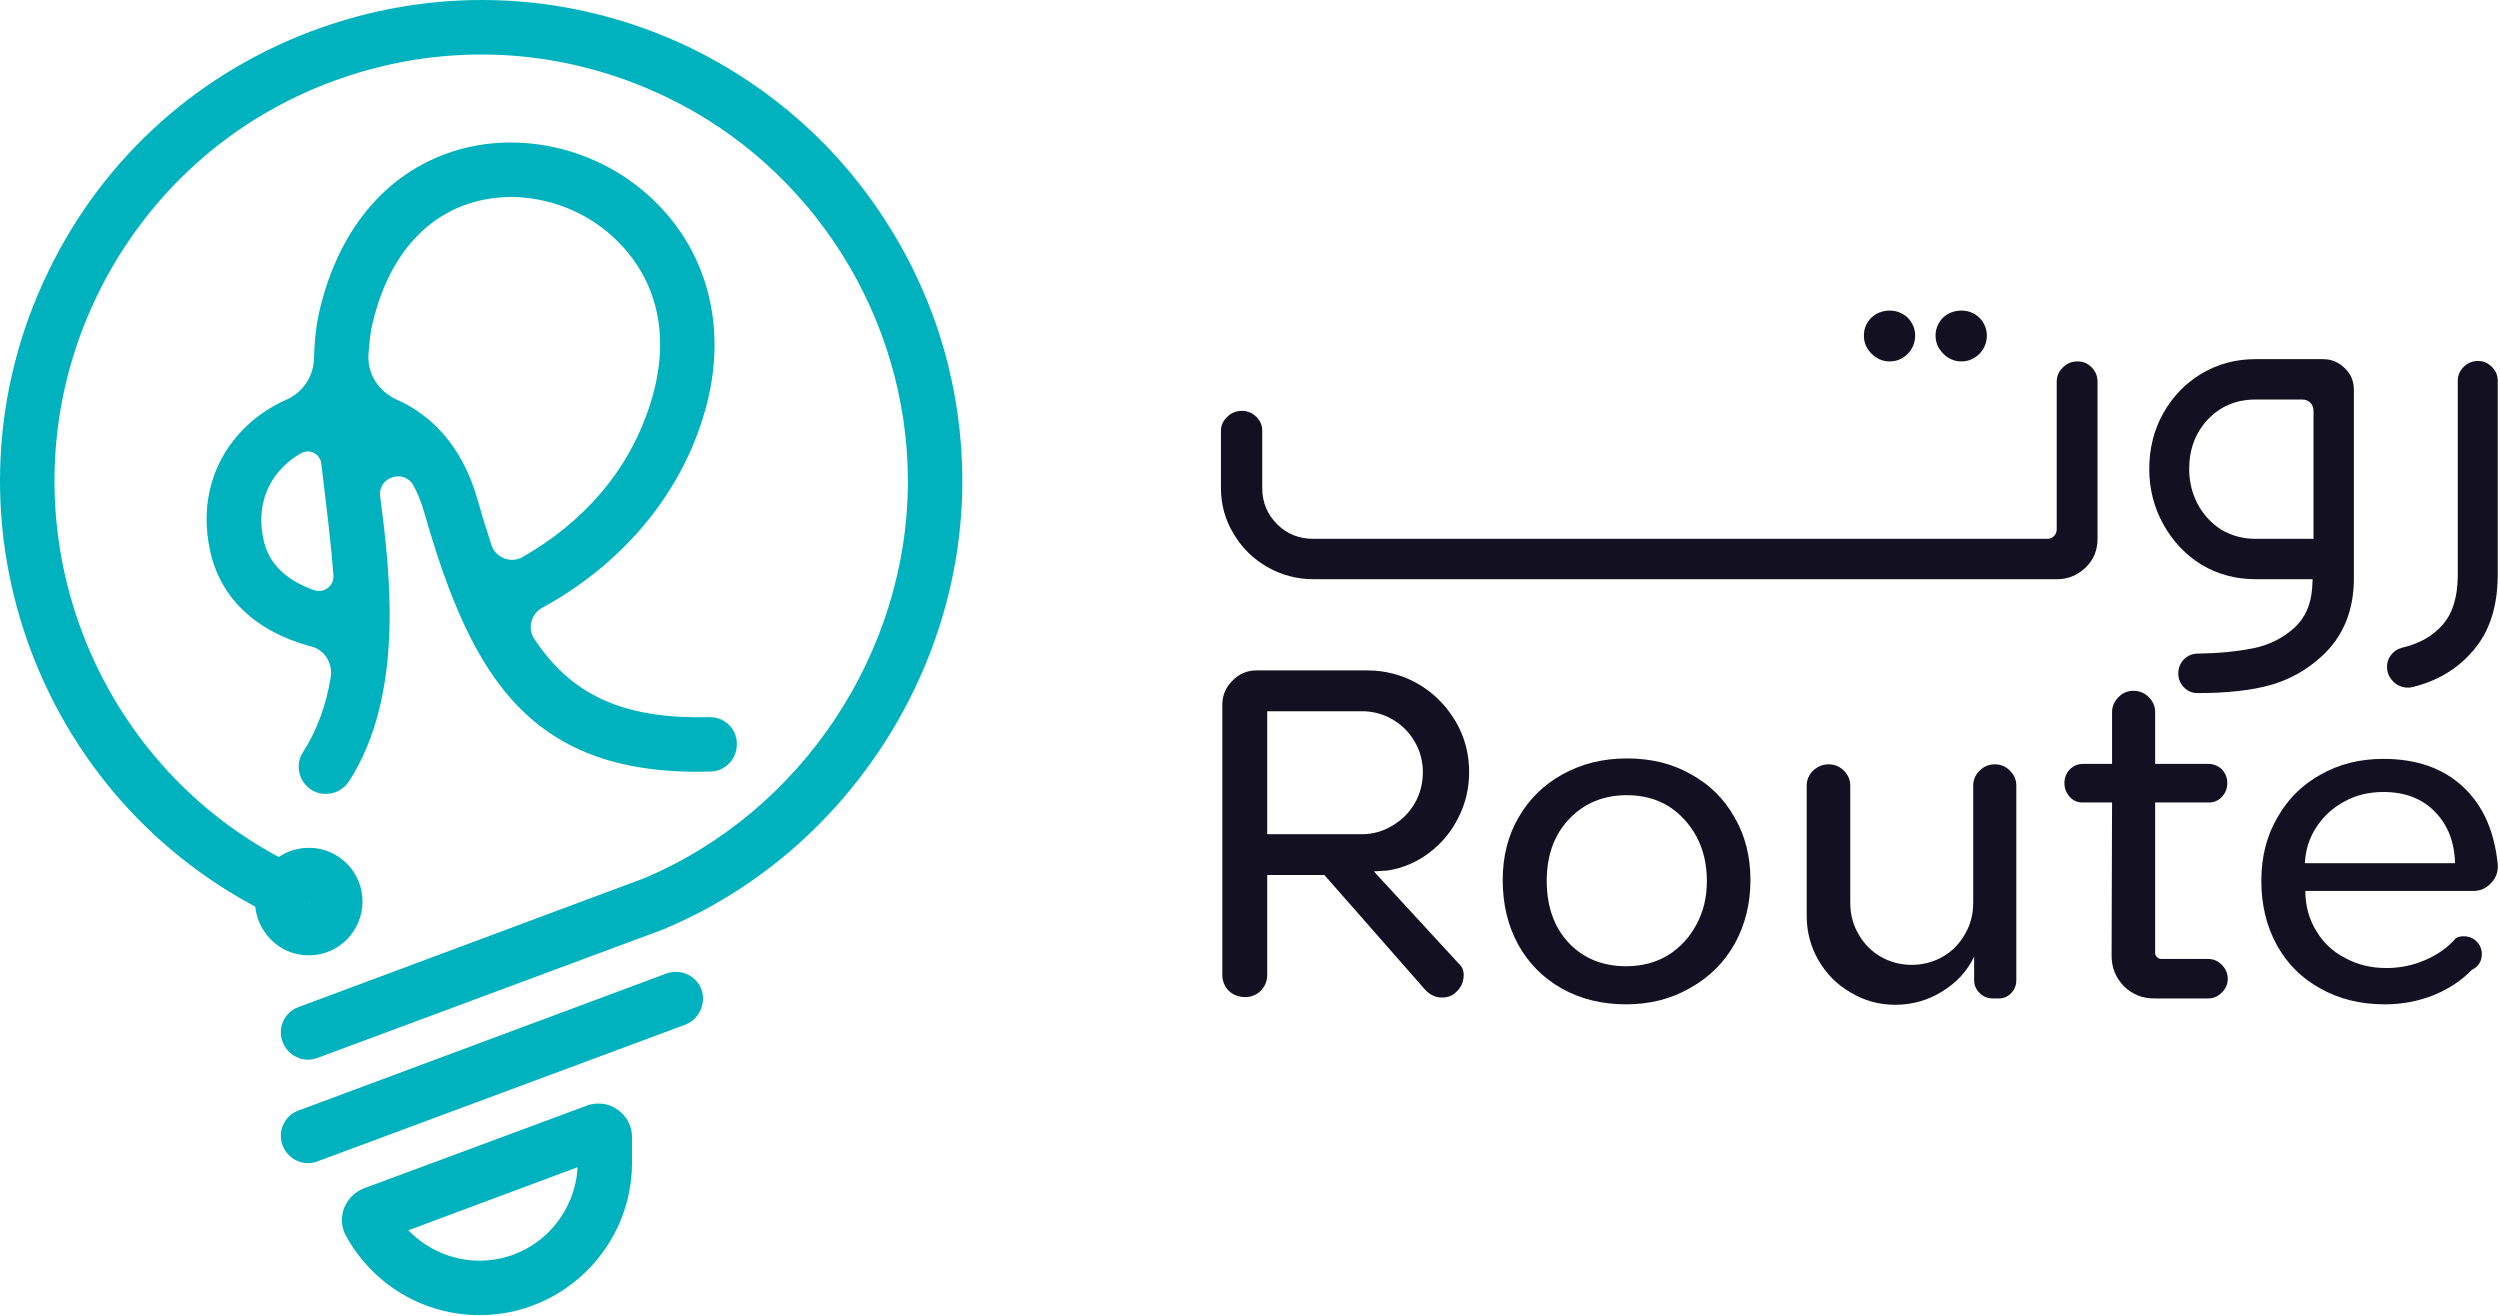
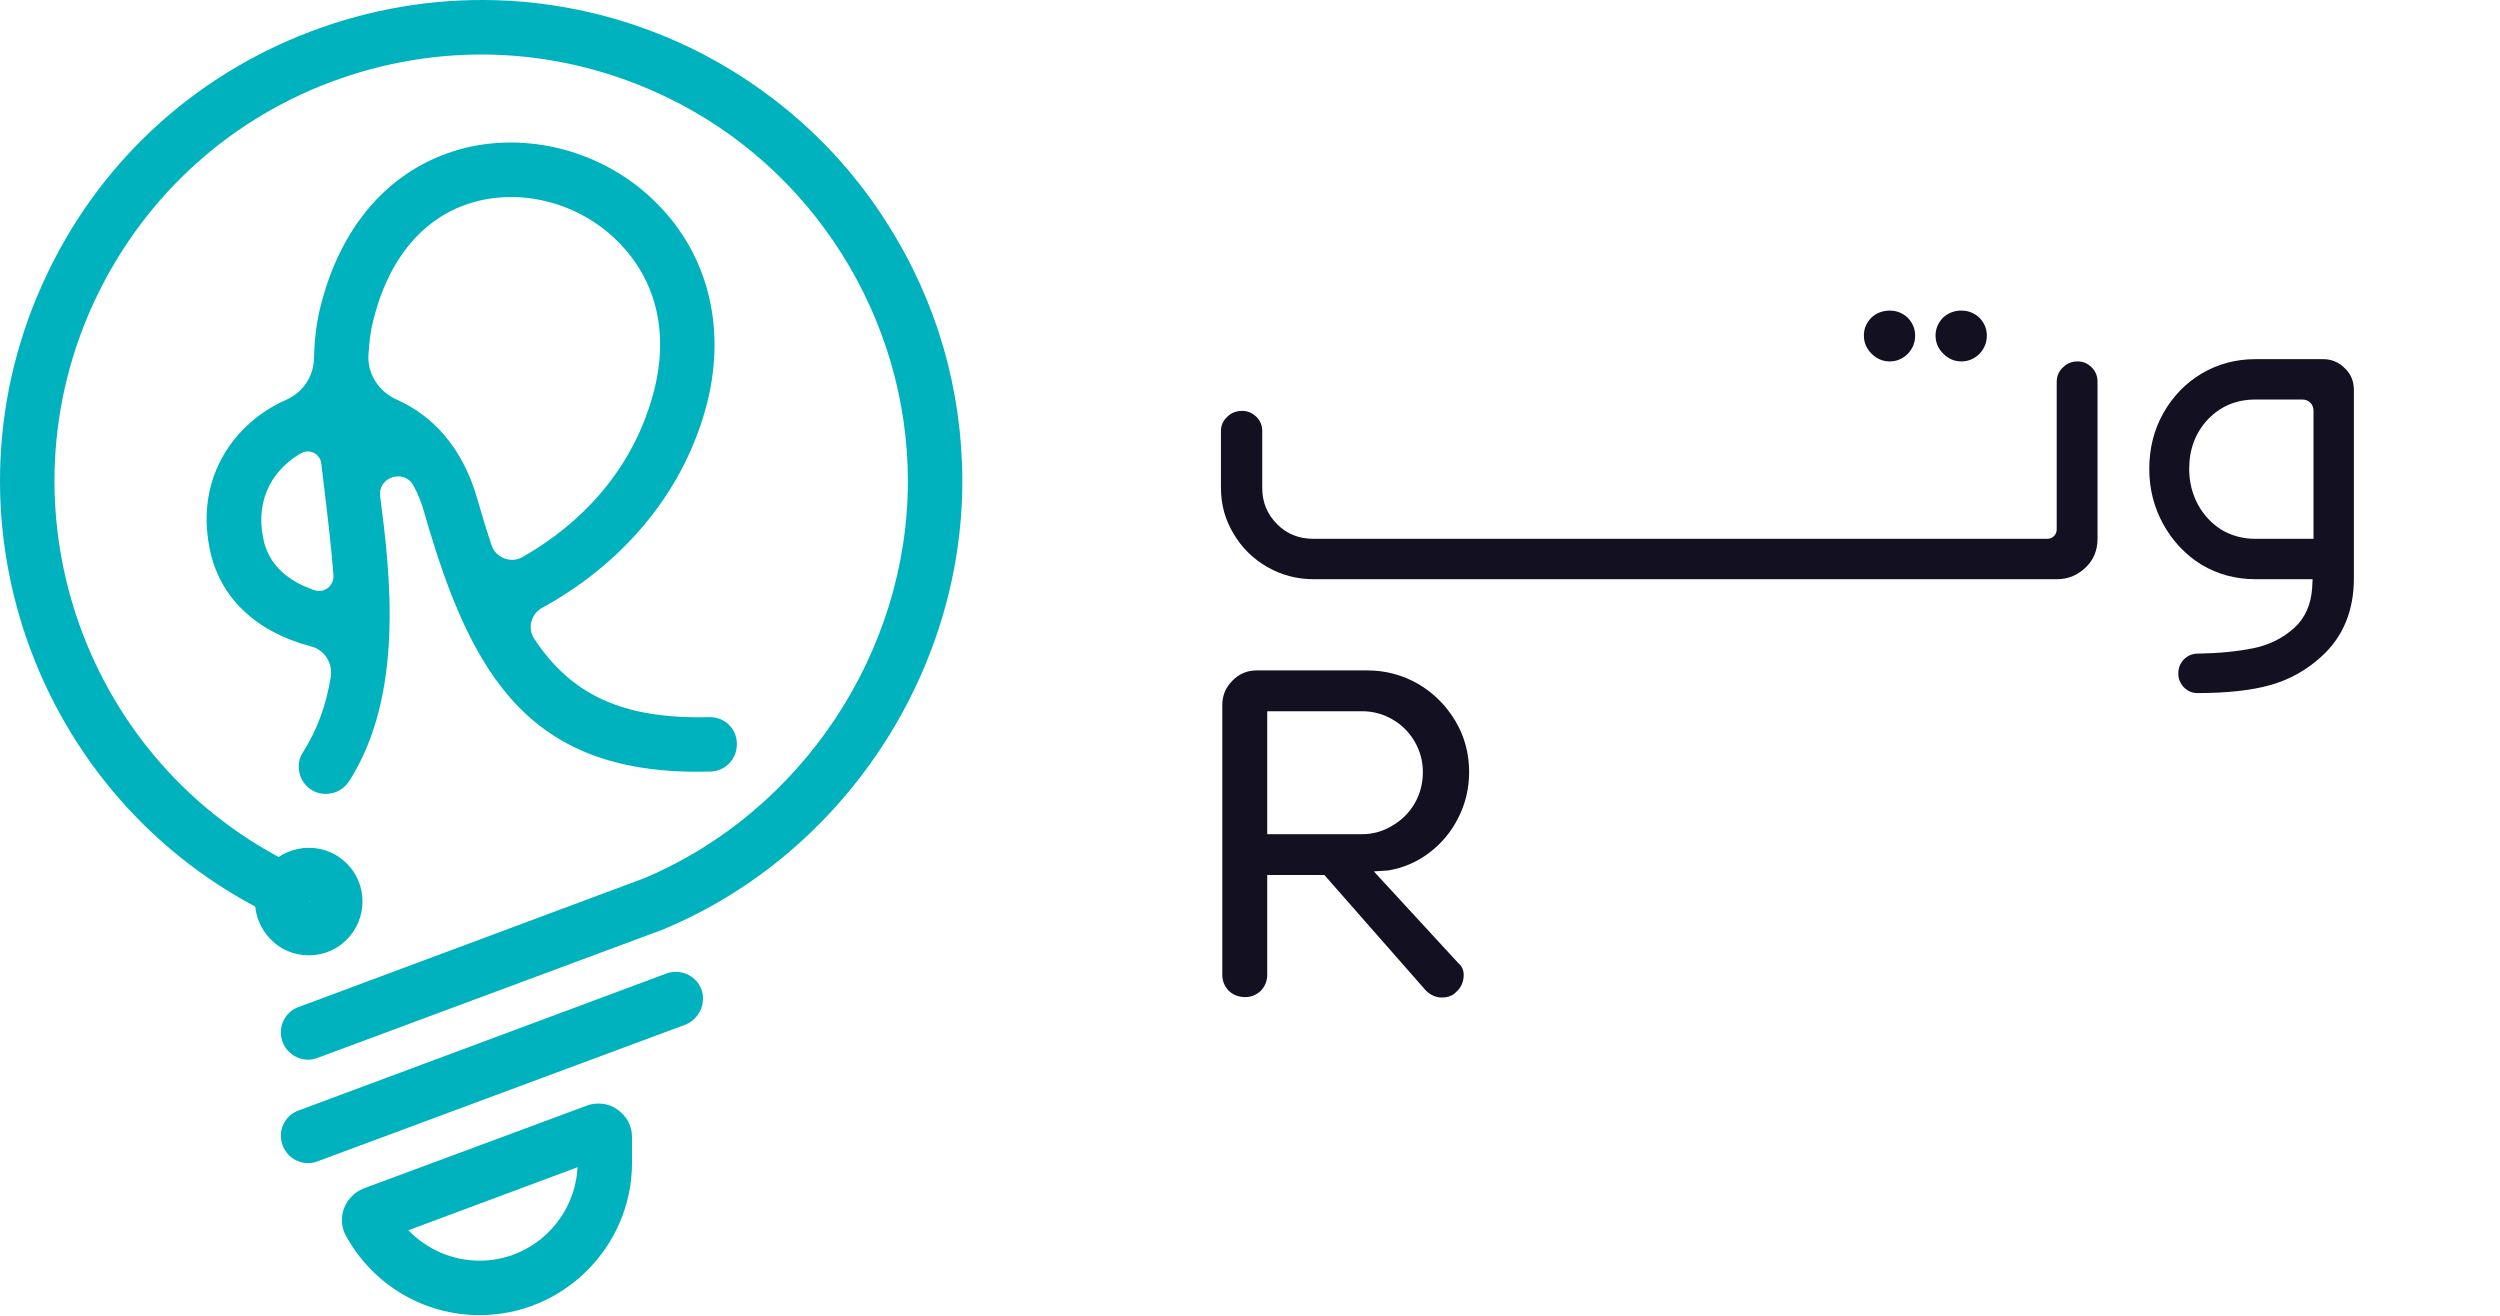
<svg xmlns="http://www.w3.org/2000/svg" width="551" height="290" viewBox="0 0 551 290" fill="none">
  <path d="M412.497 77.956C411.363 76.823 410.797 75.489 410.797 73.956C410.797 72.489 411.33 71.189 412.397 70.056C413.53 68.989 414.897 68.456 416.497 68.456C418.03 68.456 419.363 68.989 420.497 70.056C421.563 71.189 422.097 72.489 422.097 73.956C422.097 75.489 421.563 76.823 420.497 77.956C419.363 79.089 418.03 79.656 416.497 79.656C414.963 79.656 413.63 79.089 412.497 77.956Z" fill="#131022" />
  <path d="M428.297 77.956C427.164 76.823 426.597 75.489 426.597 73.956C426.597 72.489 427.13 71.189 428.197 70.056C429.33 68.989 430.697 68.456 432.297 68.456C433.83 68.456 435.164 68.989 436.297 70.056C437.364 71.189 437.897 72.489 437.897 73.956C437.897 75.489 437.364 76.823 436.297 77.956C435.164 79.089 433.83 79.656 432.297 79.656C430.764 79.656 429.43 79.089 428.297 77.956Z" fill="#131022" />
  <path d="M459.697 125.056C457.897 126.789 455.797 127.656 453.397 127.656H289.497C285.83 127.656 282.43 126.756 279.297 124.956C276.164 123.156 273.697 120.723 271.897 117.656C270.03 114.589 269.097 111.223 269.097 107.556V94.956C269.097 93.756 269.563 92.723 270.497 91.856C271.363 90.989 272.464 90.556 273.797 90.556C274.93 90.556 275.964 90.989 276.897 91.856C277.764 92.723 278.197 93.756 278.197 94.956V107.556C278.197 110.689 279.297 113.356 281.497 115.556C283.63 117.689 286.297 118.756 289.497 118.756H451.197C451.797 118.756 452.297 118.556 452.697 118.156C453.097 117.756 453.297 117.256 453.297 116.656V84.156C453.297 82.889 453.763 81.823 454.697 80.956C455.563 80.089 456.63 79.656 457.897 79.656C459.097 79.656 460.13 80.089 460.997 80.956C461.863 81.823 462.297 82.889 462.297 84.156V118.756C462.297 121.289 461.43 123.389 459.697 125.056Z" fill="#131022" />
  <path fill-rule="evenodd" clip-rule="evenodd" d="M476.797 115.556C474.73 111.823 473.697 107.756 473.697 103.356C473.697 98.823 474.73 94.723 476.797 91.056C478.864 87.389 481.663 84.489 485.197 82.356C488.797 80.223 492.763 79.156 497.097 79.156H511.997C513.863 79.156 515.464 79.823 516.797 81.156C518.13 82.423 518.797 84.023 518.797 85.956V127.456C518.797 134.589 516.43 140.323 511.697 144.656C508.43 147.656 504.697 149.756 500.497 150.956C496.297 152.156 490.897 152.756 484.297 152.756C483.164 152.756 482.164 152.323 481.297 151.456C480.497 150.589 480.097 149.589 480.097 148.456C480.097 147.256 480.497 146.223 481.297 145.356C482.164 144.489 483.197 144.056 484.397 144.056C488.997 143.989 493.097 143.589 496.697 142.856C500.23 142.123 503.264 140.589 505.797 138.256C508.064 136.123 509.33 133.256 509.597 129.656L509.697 127.656H497.097C492.763 127.656 488.797 126.589 485.197 124.456C481.663 122.256 478.864 119.289 476.797 115.556ZM482.497 103.356C482.497 106.156 483.13 108.756 484.397 111.156C485.664 113.489 487.397 115.356 489.597 116.756C491.863 118.089 494.363 118.756 497.097 118.756H509.897V90.556C509.897 89.823 509.663 89.223 509.197 88.756C508.73 88.289 508.13 88.056 507.397 88.056H497.097C492.897 88.056 489.397 89.523 486.597 92.456C483.863 95.389 482.497 99.023 482.497 103.356Z" fill="#131022" />
-   <path d="M550.497 83.856V126.656C550.497 133.589 548.73 139.123 545.197 143.256C541.73 147.389 537.197 150.123 531.597 151.456C531.397 151.523 531.097 151.556 530.697 151.556C529.763 151.556 528.897 151.289 528.097 150.756C527.363 150.223 526.797 149.523 526.397 148.656V148.556C526.197 148.089 526.097 147.556 526.097 146.956C526.097 145.956 526.397 145.089 526.997 144.356C527.597 143.556 528.397 143.023 529.397 142.756C533.197 141.889 536.197 140.189 538.397 137.656C540.597 135.123 541.697 131.456 541.697 126.656V83.856C541.697 82.723 542.13 81.723 542.997 80.856C543.863 79.99 544.93 79.556 546.197 79.556C547.33 79.556 548.33 79.99 549.197 80.856C550.063 81.723 550.497 82.723 550.497 83.856Z" fill="#131022" />
  <path fill-rule="evenodd" clip-rule="evenodd" d="M305.897 191.856L302.797 192.056L321.397 212.256C322.197 212.923 322.597 213.789 322.597 214.856C322.597 216.456 321.997 217.756 320.797 218.756L320.497 219.056C319.763 219.589 318.864 219.856 317.797 219.856C316.197 219.856 314.797 219.089 313.597 217.556L291.897 192.856H279.297V214.856C279.297 216.189 278.83 217.356 277.897 218.356C276.897 219.289 275.763 219.756 274.497 219.756H274.397C272.997 219.756 271.797 219.289 270.797 218.356C269.864 217.356 269.397 216.189 269.397 214.856V155.356C269.397 153.289 270.13 151.523 271.597 150.056C273.063 148.523 274.863 147.756 276.997 147.756H301.297C305.364 147.756 309.13 148.756 312.597 150.756C315.997 152.756 318.73 155.489 320.797 158.956C322.797 162.356 323.797 166.089 323.797 170.156C323.797 173.756 322.997 177.123 321.397 180.256C319.864 183.323 317.73 185.889 314.997 187.956C312.263 190.023 309.23 191.323 305.897 191.856ZM306.897 181.956C308.964 180.756 310.597 179.123 311.797 177.056C312.997 174.989 313.597 172.689 313.597 170.156C313.597 167.756 312.997 165.523 311.797 163.456C310.597 161.389 308.964 159.756 306.897 158.556C304.83 157.356 302.597 156.756 300.197 156.756H279.297V183.856H300.197C302.597 183.856 304.83 183.223 306.897 181.956Z" fill="#131022" />
-   <path fill-rule="evenodd" clip-rule="evenodd" d="M382.297 180.156C384.63 184.156 385.797 188.756 385.797 193.956C385.797 199.156 384.63 203.856 382.297 208.056C379.964 212.189 376.697 215.423 372.497 217.756C368.363 220.156 363.664 221.356 358.397 221.356C353.064 221.356 348.33 220.189 344.197 217.856C340.063 215.523 336.863 212.289 334.597 208.156C332.33 204.023 331.197 199.289 331.197 193.956C331.197 188.756 332.363 184.156 334.697 180.156C337.03 176.089 340.264 172.923 344.397 170.656C348.597 168.323 353.33 167.156 358.597 167.156C363.93 167.156 368.63 168.323 372.697 170.656C376.83 172.923 380.03 176.089 382.297 180.156ZM376.197 194.156C376.197 190.489 375.43 187.223 373.897 184.356C372.364 181.556 370.297 179.323 367.697 177.656C365.03 176.056 361.997 175.256 358.597 175.256C353.397 175.256 349.13 177.023 345.797 180.556C342.53 184.023 340.897 188.556 340.897 194.156C340.897 199.756 342.497 204.289 345.697 207.756C348.963 211.223 353.197 212.956 358.397 212.956C361.864 212.956 364.93 212.156 367.597 210.556C370.263 208.889 372.364 206.623 373.897 203.756C375.43 200.956 376.197 197.756 376.197 194.156Z" fill="#131022" />
-   <path d="M442.997 169.856C443.93 170.789 444.397 171.889 444.397 173.156V216.056C444.397 217.123 444.03 218.056 443.297 218.856C442.564 219.656 441.63 220.056 440.497 220.056H439.197C438.063 220.056 437.097 219.656 436.297 218.856C435.497 218.056 435.097 217.123 435.097 216.056V210.856C433.563 214.056 431.197 216.623 427.997 218.556C424.863 220.489 421.43 221.456 417.697 221.456C414.163 221.456 410.897 220.556 407.897 218.756C404.897 217.023 402.53 214.656 400.797 211.656C399.064 208.656 398.197 205.389 398.197 201.856V173.156C398.197 171.889 398.663 170.789 399.597 169.856C400.597 168.923 401.73 168.456 402.997 168.456C404.33 168.456 405.464 168.923 406.397 169.856C407.33 170.789 407.797 171.889 407.797 173.156V198.956C407.797 201.489 408.397 203.789 409.597 205.856C410.797 207.989 412.43 209.656 414.497 210.856C416.63 212.056 418.897 212.656 421.297 212.656C423.764 212.656 426.063 212.056 428.197 210.856C430.263 209.656 431.897 207.989 433.097 205.856C434.297 203.789 434.897 201.489 434.897 198.956V173.156C434.897 171.889 435.364 170.789 436.297 169.856C437.23 168.923 438.363 168.456 439.697 168.456C440.963 168.456 442.063 168.923 442.997 169.856Z" fill="#131022" />
-   <path d="M489.697 212.656C490.563 213.523 490.997 214.556 490.997 215.756C490.997 216.889 490.563 217.889 489.697 218.756C488.83 219.623 487.83 220.056 486.697 220.056H474.697C472.163 220.056 469.963 219.156 468.097 217.356C466.297 215.489 465.397 213.256 465.397 210.656L465.497 176.856H459.197C457.997 176.923 456.997 176.523 456.197 175.656C455.397 174.789 454.997 173.756 454.997 172.556C454.997 171.423 455.397 170.423 456.197 169.556C456.997 168.756 457.997 168.356 459.197 168.356H465.497V156.956C465.497 155.689 465.964 154.589 466.897 153.656C467.83 152.723 468.93 152.256 470.197 152.256C471.53 152.256 472.663 152.723 473.597 153.656C474.53 154.589 474.997 155.689 474.997 156.956V168.356H486.697C487.83 168.356 488.83 168.756 489.697 169.556C490.497 170.423 490.897 171.423 490.897 172.556C490.897 173.756 490.497 174.789 489.697 175.656C488.83 176.523 487.83 176.923 486.697 176.856H474.997V209.956C474.997 210.356 475.13 210.689 475.397 210.956C475.664 211.223 475.997 211.356 476.397 211.356H486.697C487.83 211.356 488.83 211.789 489.697 212.656Z" fill="#131022" />
-   <path fill-rule="evenodd" clip-rule="evenodd" d="M542.797 173.356C547.197 177.423 549.763 183.123 550.497 190.456C550.63 192.056 550.163 193.423 549.097 194.556C548.03 195.756 546.73 196.356 545.197 196.356H508.097C508.097 199.623 508.897 202.556 510.497 205.156C512.03 207.756 514.164 209.756 516.897 211.156C519.564 212.623 522.597 213.356 525.997 213.356C528.997 213.356 531.863 212.756 534.597 211.556C537.263 210.423 539.497 208.823 541.297 206.756C541.764 206.489 542.33 206.356 542.997 206.356C544.13 206.356 545.064 206.723 545.797 207.456C546.597 208.256 546.997 209.189 546.997 210.256C546.997 211.856 546.264 213.023 544.797 213.756C542.464 216.156 539.63 218.023 536.297 219.356C532.964 220.689 529.397 221.356 525.597 221.356C520.263 221.356 515.53 220.189 511.397 217.856C507.264 215.589 504.064 212.389 501.797 208.256C499.53 204.123 498.397 199.423 498.397 194.156C498.397 188.889 499.564 184.256 501.897 180.256C504.164 176.189 507.33 173.023 511.397 170.756C515.464 168.423 520.097 167.256 525.297 167.256C532.564 167.256 538.397 169.289 542.797 173.356ZM541.097 190.256C540.963 185.523 539.463 181.723 536.597 178.856C533.797 175.989 530.03 174.556 525.297 174.556C522.097 174.556 519.23 175.256 516.697 176.656C514.097 178.056 512.03 179.956 510.497 182.356C508.963 184.689 508.13 187.323 507.997 190.256H541.097Z" fill="#131022" />
  <path d="M67.897 233.556C65.497 233.556 63.197 232.056 62.297 229.656C61.097 226.556 62.697 223.056 65.797 221.956L141.997 193.556C176.797 178.856 200.097 143.656 200.097 106.056C200.097 70.156 179.197 36.856 146.797 21.356C124.097 10.456 98.597 9.056 74.897 17.356C51.197 25.656 32.197 42.756 21.297 65.356C-1.203 112.156 18.597 168.456 65.297 190.856C68.297 192.356 69.597 195.956 68.097 198.856C66.697 201.856 63.097 203.156 60.097 201.756C7.397 176.356 -14.903 112.856 10.497 60.156C22.697 34.656 44.197 15.456 70.897 6.056C97.697 -3.344 126.497 -1.744 151.997 10.456C169.997 19.156 185.197 32.656 195.797 49.656C206.497 66.556 212.097 86.056 212.097 106.056C212.097 148.456 185.797 188.156 146.597 204.656C146.53 204.723 146.463 204.756 146.397 204.756L69.997 233.156C69.263 233.423 68.564 233.556 67.897 233.556Z" fill="#00B2BD" />
  <path d="M67.897 256.356C65.497 256.356 63.197 254.856 62.297 252.456C61.097 249.356 62.697 245.856 65.797 244.756L146.897 214.556C149.997 213.456 153.397 214.956 154.597 218.056C155.697 221.156 154.097 224.656 150.997 225.856L69.997 255.956C69.263 256.223 68.564 256.356 67.897 256.356Z" fill="#00B2BD" />
  <path fill-rule="evenodd" clip-rule="evenodd" d="M105.697 289.856C93.397 289.856 82.197 283.156 76.297 272.456C75.197 270.556 75.097 268.356 75.797 266.356C76.597 264.356 78.097 262.756 80.097 261.956L129.397 243.656C131.597 242.856 134.197 243.156 136.097 244.556C138.097 245.956 139.297 248.156 139.297 250.556V256.256C139.297 274.756 124.197 289.856 105.697 289.856ZM89.997 271.156C94.097 275.356 99.697 277.856 105.697 277.856C117.297 277.856 126.697 268.656 127.297 257.256L89.997 271.156Z" fill="#00B2BD" />
  <path fill-rule="evenodd" clip-rule="evenodd" d="M68.097 210.556C64.897 210.556 61.897 209.356 59.697 207.056C57.497 204.856 56.197 201.856 56.197 198.656C56.197 192.156 61.497 186.856 68.097 186.856C74.597 186.856 79.897 192.156 79.897 198.656C79.897 205.256 74.597 210.556 68.097 210.556ZM68.097 198.556C67.997 198.556 67.897 198.656 67.897 198.656C67.897 198.856 68.197 198.856 68.197 198.656C68.197 198.656 68.197 198.556 68.097 198.556Z" fill="#00B2BD" />
  <path fill-rule="evenodd" clip-rule="evenodd" d="M162.397 163.856C162.497 167.256 159.897 169.956 156.597 170.056C117.097 171.156 103.997 149.556 93.597 113.256C92.93 110.856 92.097 108.756 91.097 106.956C88.997 103.256 83.197 105.156 83.797 109.456C85.997 126.356 89.197 153.156 76.897 172.256C75.797 173.856 74.097 174.856 72.197 174.956C70.997 175.056 69.697 174.756 68.597 174.056C65.797 172.256 64.997 168.456 66.797 165.756C69.997 160.756 71.897 155.256 72.897 149.256C73.397 146.156 71.497 143.156 68.497 142.456C56.397 139.256 48.297 131.656 46.197 120.856C42.997 104.956 51.897 93.056 62.997 88.156C66.697 86.556 69.097 83.056 69.197 79.056C69.297 75.156 69.697 71.456 70.497 68.156C74.897 49.856 85.797 37.356 101.197 32.956C116.097 28.756 133.197 33.256 144.597 44.656C156.297 56.256 160.297 72.856 155.497 90.156C149.997 109.956 135.997 124.956 119.497 133.956C116.997 135.356 116.197 138.556 117.797 140.856C125.797 152.956 136.997 158.556 156.297 158.056C159.597 157.956 162.397 160.556 162.397 163.856ZM71.397 107.056C71.197 105.39 70.997 103.723 70.797 102.056C70.497 100.056 68.297 98.856 66.397 99.856C60.597 103.156 56.197 109.556 57.997 118.556C59.197 124.956 64.097 128.256 69.197 130.056C71.397 130.856 73.597 129.156 73.497 126.856C72.997 120.356 72.197 113.656 71.397 107.056ZM143.897 87.056C147.597 73.756 144.797 61.756 136.097 53.156C127.797 44.856 115.297 41.456 104.397 44.556C93.397 47.656 85.497 57.056 82.197 70.956C81.597 73.156 81.397 75.656 81.197 78.356C80.997 82.556 83.597 86.356 87.397 88.056C95.097 91.456 101.897 98.356 105.197 109.956C106.197 113.49 107.23 116.856 108.297 120.056C109.197 122.956 112.597 124.256 115.197 122.756C127.997 115.456 139.297 103.756 143.897 87.056Z" fill="#00B2BD" />
</svg>